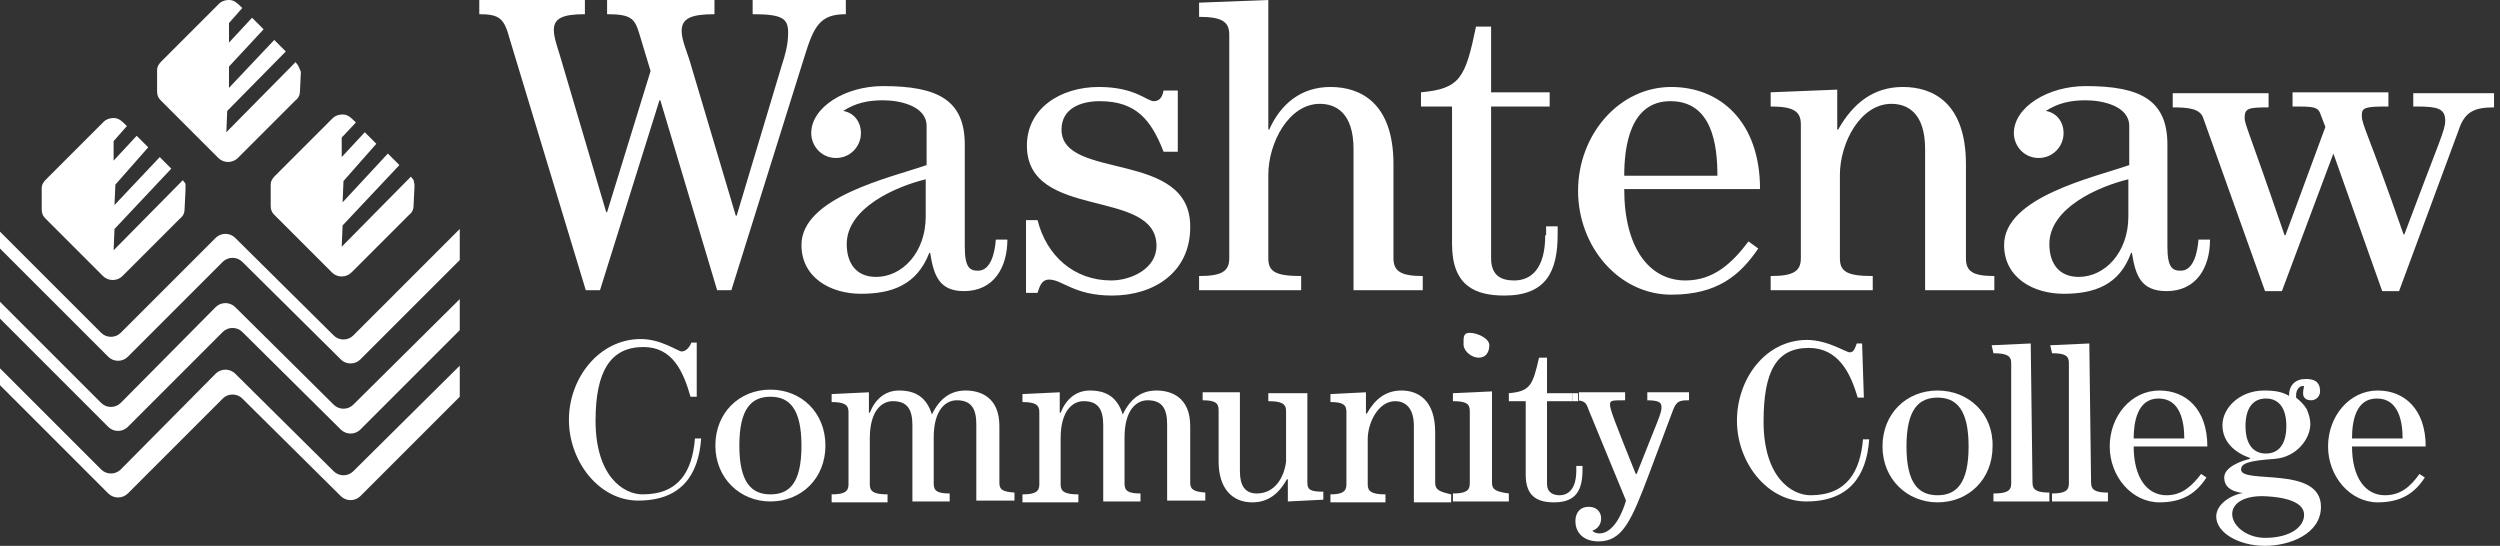
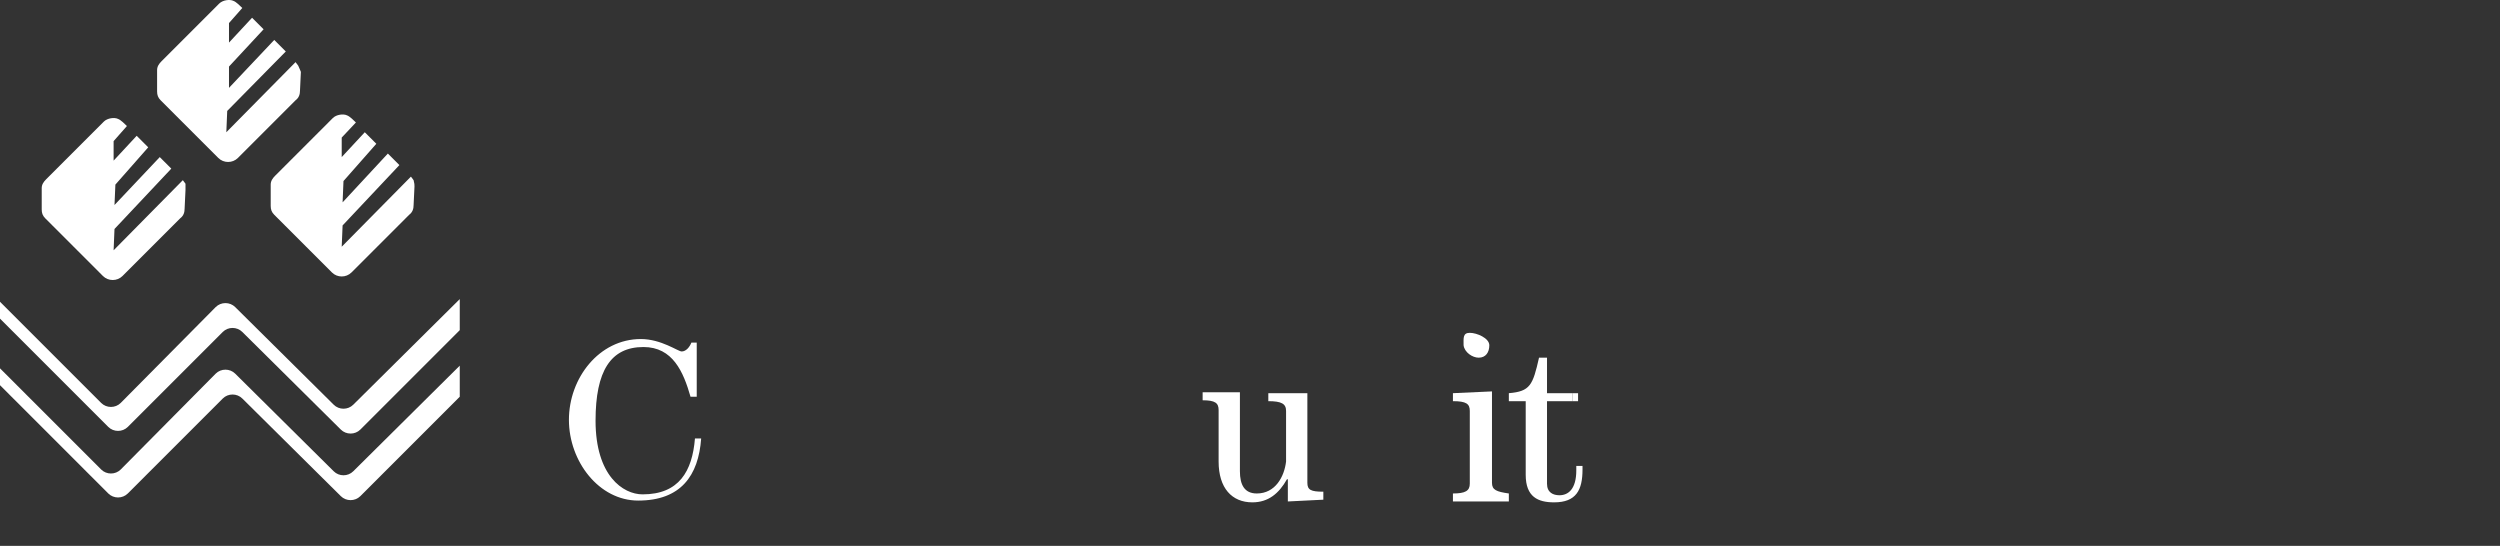
<svg xmlns="http://www.w3.org/2000/svg" width="100%" height="100%" viewBox="0 0 229 50" version="1.1" xml:space="preserve" style="fill-rule:evenodd;clip-rule:evenodd;stroke-linejoin:round;stroke-miterlimit:2;">
  <rect x="0" y="0" width="229" height="50" fill="#333333" stroke="none" />
  <g transform="matrix(0.813,0,0,0.813,-32.276,-33.74)">
    <path d="M112.1,97.2C109.9,97.2 106.8,95.1 106.8,88.9C106.8,83.3 108.5,80.6 112.2,80.6C115.5,80.6 116.7,83.4 117.5,86.2L118.2,86.2L118.2,80.1L117.6,80.1C117.4,80.6 117,81.1 116.5,81.1C116.1,81.1 114.2,79.7 111.9,79.7C107.2,79.7 103.8,84.1 103.8,88.8C103.8,93.5 107.2,97.9 111.6,97.9C116.4,97.9 118.4,95.1 118.7,90.9L118,90.9C117.7,94.6 116.2,97.2 112.1,97.2M206.3,81.8C207.1,81.8 207.5,81.2 207.5,80.4C207.5,79.6 206.1,79 205.3,79C204.5,79 204.6,79.6 204.6,80.4C204.7,81.2 205.6,81.8 206.3,81.8M187,95.9L187,85.8L182.6,85.8L182.6,86.7C184.1,86.7 184.6,87 184.6,87.8L184.6,93.5C184.4,95.2 183.4,97.1 181.3,97.1C179.9,97.1 179.4,96.1 179.4,94.6L179.4,85.7L175.2,85.7L175.2,86.6C176.6,86.6 177,86.9 177,87.7L177,93.5C177,96.5 178.5,98.1 180.8,98.1C182.6,98.1 183.8,97.1 184.7,95.5L184.8,95.5L184.8,98L188.8,97.8L188.8,96.9C187.4,96.9 187,96.7 187,95.9M214,85.8L214,81.8L213.1,81.8C212.4,84.9 212.1,85.6 209.7,85.8L209.7,86.7L211.6,86.7L211.6,95C211.6,97.5 213,98.1 214.8,98.1C217.3,98.1 218,96.7 218,94.4L218,94L217.3,94L217.3,94.5C217.3,96.6 216.4,97.3 215.4,97.3C214.7,97.3 214,97 214,96L214,86.7L216.9,86.7L216.9,85.8L214,85.8Z" style="fill:white;fill-rule:nonzero;" />
  </g>
  <g transform="matrix(0.813,0,0,0.813,-32.276,-33.74)">
    <path d="M216.9,85.8L217.5,85.8L217.5,86.7L216.9,86.7L216.9,85.8ZM207.8,95.9L207.8,85.6L203.4,85.8L203.4,86.7C204.9,86.7 205.3,87 205.3,87.8L205.3,96C205.3,96.8 204.8,97.1 203.4,97.1L203.4,98L209.7,98L209.7,97.1C208.3,96.9 207.8,96.7 207.8,95.9" style="fill:white;fill-rule:nonzero;" />
  </g>
  <g transform="matrix(0.813,0,0,0.813,-32.276,-33.74)">
-     <path d="M225.1,86.6C226.6,86.6 226.9,86.8 226.9,87.4C226.9,88.1 226.5,88.8 224.1,94.9L224,94.9C221.5,88.7 221.1,87.6 221.1,87.1C221.1,86.6 221.3,86.6 222.8,86.6L222.8,85.7L217.6,85.7L217.6,86.6L217,86.6C218.2,86.6 218.4,86.8 218.7,87.7L222.9,97.9C222.5,99.3 221.5,101.6 219.9,101.6C219.6,101.6 219.3,101.5 219.1,101.3C219.7,101.1 220.1,100.6 220.1,99.9C220.1,99.3 219.7,98.6 218.7,98.6C217.7,98.6 217.2,99.3 217.2,100.2C217.2,101.6 218.2,102.5 219.8,102.5C222.5,102.5 223.5,100.2 225.5,94.9L228.2,87.7C228.6,86.7 228.9,86.6 230,86.6L230,85.7L225.3,85.7L225.3,86.6L225.1,86.6ZM126.5,97.2C124.4,97.2 123,95.9 123,91.7C123,87.5 124.4,86.2 126.5,86.2C128.6,86.2 130,87.5 130,91.7C130,96 128.6,97.2 126.5,97.2M126.5,85.4C123,85.4 120.3,88 120.3,91.7C120.3,95.4 123.1,98 126.5,98C130,98 132.7,95.4 132.7,91.7C132.7,88 130,85.4 126.5,85.4M152.3,95.9L152.3,89.5C152.3,86.2 150.1,85.5 148.5,85.5C146.9,85.5 145.6,86.3 144.7,88.2C144.1,86.3 142.9,85.5 141,85.5C139.4,85.5 138.3,86.5 137.7,88L137.6,88L137.6,85.7L133.4,85.9L133.4,86.8C134.8,86.8 135.3,87.1 135.3,87.9L135.3,96.1C135.3,96.9 134.8,97.2 133.4,97.2L133.4,98.1L139.7,98.1L139.7,97.2C138.2,97.2 137.7,96.9 137.7,96.1L137.7,90.9C137.7,87.7 139.1,86.7 140.3,86.7C141.9,86.7 142.5,87.6 142.5,89.4L142.5,98L146.7,98L146.7,97.1C145.3,97.1 144.9,96.8 144.9,96L144.9,90.8C144.9,87.6 146.3,86.6 147.5,86.6C149.1,86.6 149.7,87.5 149.7,89.3L149.7,97.9L154,97.9L154,97C152.7,96.9 152.3,96.7 152.3,95.9M173.8,95.9L173.8,89.5C173.8,86.2 171.6,85.5 170,85.5C168.4,85.5 167.1,86.3 166.2,88.2C165.6,86.3 164.4,85.5 162.5,85.5C160.9,85.5 159.8,86.5 159.2,88L159.1,88L159.1,85.7L154.9,85.9L154.9,86.8C156.3,86.8 156.8,87.1 156.8,87.9L156.8,96.1C156.8,96.9 156.3,97.2 154.9,97.2L154.9,98.1L161.2,98.1L161.2,97.2C159.7,97.2 159.2,96.9 159.2,96.1L159.2,90.9C159.2,87.7 160.6,86.7 161.8,86.7C163.4,86.7 164,87.6 164,89.4L164,98L168.2,98L168.2,97.1C166.8,97.1 166.4,96.8 166.4,96L166.4,90.8C166.4,87.6 167.8,86.6 169,86.6C170.6,86.6 171.2,87.5 171.2,89.3L171.2,97.9L175.5,97.9L175.5,97C174.3,96.9 173.8,96.7 173.8,95.9M201.4,95.9L201.4,90.2C201.4,86.5 199.4,85.5 197.6,85.5C195.8,85.5 194.6,86.5 193.7,88.1L193.6,88.1L193.6,85.7L189.6,85.9L189.6,86.8C191,86.8 191.4,87.1 191.4,87.9L191.4,96.1C191.4,96.9 190.9,97.2 189.6,97.2L189.6,98.1L195.8,98.1L195.8,97.2C194.3,97.2 193.8,96.9 193.8,96.1L193.8,91C193.8,89.1 195,86.7 196.9,86.7C197.8,86.7 199,87.2 199,89.5L199,98.1L203.2,98.1L203.2,97.2C201.9,96.9 201.4,96.7 201.4,95.9M280.1,90.9C280.1,89.1 280.5,86.4 282.9,86.4C285.4,86.4 285.8,89.1 285.8,90.9L280.1,90.9ZM283,85.5C279.8,85.5 277.4,88.4 277.4,91.8C277.4,95.2 279.9,98.1 283,98.1C285.7,98.1 287.2,97 288.3,95.3L287.7,94.9C286.7,96.2 285.6,97.3 283.8,97.3C281.6,97.3 280.1,95.3 280.1,91.8L288.4,91.8C288.4,87.6 286,85.5 283,85.5M295,92.6C293.6,92.6 292.7,91.6 292.7,89.5C292.7,87.4 293.6,86.4 295,86.4C296.4,86.4 297.3,87.4 297.3,89.5C297.3,91.6 296.4,92.6 295,92.6M299.3,99.5C299.3,100.9 297.7,102.1 294.9,102.1C292.9,102.1 291.2,100.8 291.2,99.4C291.2,98.4 292.2,97.4 294.6,97.4C297.8,97.5 299.3,98.3 299.3,99.5M300.1,86.6C300.7,86.6 301.1,86.1 301.1,85.6C301.1,84.4 300.3,84.2 299.5,84.2C298.3,84.2 297.6,84.9 297.6,86.1C296.9,85.7 296.2,85.5 294.8,85.5C292,85.5 290.1,87.5 290.1,89.4C290.1,91.3 291.5,92.5 293.2,93.1L293.2,93.2C292.3,93.4 290.3,94.1 290.3,95.3C290.3,96.7 291.7,97 292.8,97.1L292.8,97C291.3,97.1 289.4,98.2 289.4,99.7C289.4,101.5 291.9,103 294.9,103C297.6,103 301.2,101.7 301.2,98.6C301.2,93.9 292.2,96.1 292.2,94.4C292.2,93.7 293.1,93.4 296,93.2C298.5,93 300,90.9 300,89.3C300,88.6 299.8,88.1 299.6,87.6C299.3,87.1 298.9,86.7 298.4,86.3L298.4,86C298.4,85.4 298.8,85 299.1,85L299.3,85C299.3,85.1 299.2,85.4 299.2,85.6C299.1,86.3 299.5,86.6 300.1,86.6M275.3,95.9L275.1,80.2L270.7,80.4L270.9,81.3C272.4,81.3 272.8,81.6 272.8,82.4L272.8,96C272.8,96.8 272.3,97.1 270.9,97.1L270.9,98L277.2,98L277.2,97C275.8,97 275.3,96.7 275.3,95.9M307.5,86.4C310,86.4 310.4,89.1 310.4,90.9L304.7,90.9C304.7,89 305.1,86.4 307.5,86.4M308.4,97.3C306.2,97.3 304.7,95.3 304.7,91.8L313,91.8C313,87.6 310.6,85.5 307.6,85.5C304.4,85.5 302,88.4 302,91.8C302,95.2 304.5,98.1 307.6,98.1C310.3,98.1 311.8,97 312.9,95.3L312.3,94.9C311.3,96.3 310.2,97.3 308.4,97.3M243.7,97.3C241.5,97.3 238.4,95.2 238.4,89C238.4,83.4 239.8,80.7 243.5,80.7C246.8,80.7 248.2,83.5 249,86.3L249.7,86.3L249.5,80.2L248.9,80.2C248.7,80.7 248.6,81.2 248.1,81.2C247.7,81.2 245.6,79.8 243.3,79.8C238.6,79.8 235.4,84.2 235.4,88.9C235.4,93.6 238.8,98 243.2,98C248,98 250,95.2 250.3,91L249.6,91C249.3,94.6 247.8,97.3 243.7,97.3M268.7,95.9L268.5,80.2L264.1,80.4L264.3,81.3C265.8,81.3 266.3,81.6 266.3,82.4L266.3,96C266.3,96.8 265.8,97.1 264.3,97.1L264.3,98L270.6,98L270.6,97C269.2,97 268.7,96.7 268.7,95.9" style="fill:white;fill-rule:nonzero;" />
-   </g>
+     </g>
  <g transform="matrix(0.813,0,0,0.813,-32.276,-33.74)">
-     <path d="M258,97.3C255.9,97.3 254.5,96 254.5,91.8C254.5,87.6 255.9,86.3 258,86.3C260.1,86.3 261.5,87.6 261.5,91.8C261.5,96 260.1,97.3 258,97.3M258,85.5C254.5,85.5 251.8,88.1 251.8,91.8C251.8,95.5 254.6,98.1 258,98.1C261.5,98.1 264.2,95.5 264.2,91.8C264.3,88.1 261.5,85.5 258,85.5M261.2,70.6L261.2,60C261.2,53.1 257.5,51.3 254.1,51.3C250.8,51.3 248.5,53.1 246.8,56.1L246.7,56.1L246.7,51.6L239.2,51.9L239.2,53.5C241.7,53.5 242.6,54 242.6,55.5L242.6,70.6C242.6,72.1 241.7,72.6 239.2,72.6L239.2,74.2L250.7,74.2L250.7,72.6C247.8,72.6 247,72.1 247,70.6L247,61.2C247,57.6 249.3,53.2 252.8,53.2C254.6,53.2 256.6,54.2 256.6,58.3L256.6,74.2L264.4,74.2L264.4,72.6C262,72.6 261.2,72.1 261.2,70.6M222.7,61.3C222.7,57.9 223.4,52.9 227.9,52.9C232.6,52.9 233.2,57.8 233.2,61.3L222.7,61.3ZM228,51.3C222.1,51.3 217.5,56.7 217.5,63C217.5,69.3 222.1,74.7 228,74.7C233.1,74.7 235.7,72.6 237.8,69.5L236.7,68.7C234.9,71.1 232.8,73.1 229.6,73.1C225.5,73.1 222.7,69.4 222.7,62.8L238,62.8C238,55.2 233.5,51.3 228,51.3M279.5,65.9C279.5,69.9 276.9,72.7 273.9,72.7C271.7,72.7 270.6,71.2 270.6,69C270.6,64.9 276.2,62.5 279.5,61.7L279.5,65.9ZM285.4,72C284.5,72 283.9,71.7 283.9,69.3L283.9,57.8C283.9,52.8 280.9,51.2 274.7,51.2C270.4,51.2 266.6,53.6 266.6,56.5C266.6,57.9 267.7,59.3 269.4,59.3C271,59.3 272.2,58 272.2,56.5C272.2,55.2 271.4,54.2 270.2,54C271.6,53.1 273,52.8 274.7,52.8C276.5,52.8 279.6,53.4 279.6,55.7L279.6,60.1C275.6,61.5 265.5,63.7 265.5,69.1C265.5,72.8 268.8,74.6 272.2,74.6C275.7,74.6 278.5,73.6 279.8,70L279.9,70C280.3,72.5 280.9,74.3 283.8,74.3C287.2,74.3 288.7,71.6 288.7,68.5L287.4,68.5C287.3,69.8 286.9,72 285.4,72M311.9,53.5C314.3,53.5 315.2,53.7 315.2,55.1C315.2,56.2 314.6,57.2 310.6,67.9L310.5,67.9C306.5,56.4 305.8,55.6 305.8,54.5C305.8,53.6 306.2,53.5 308.8,53.5L308.8,51.9L298,51.9L298,53.5C300.4,53.5 300.9,53.5 301.2,54.5L301.7,55.8L297.2,68L297.1,68C293.1,56.3 292.6,55.5 292.6,54.8C292.6,53.7 293,53.6 295.3,53.6L295.3,52L284.5,52L284.5,53.6C286.1,53.6 287.5,53.7 287.9,54.7L294.9,74.3L296.8,74.3L302.6,58.8L308.1,74.3L310,74.3L316.7,56.2C317.4,54 318.6,53.6 320.7,53.6L320.7,52L311.6,52L311.6,53.5L311.9,53.5ZM144,65.9C144,69.9 141.4,72.7 138.4,72.7C136.2,72.7 135.1,71.2 135.1,69C135.1,64.9 140.7,62.5 144,61.7L144,65.9ZM149.9,72C149,72 148.4,71.7 148.4,69.3L148.4,57.8C148.4,52.8 145.4,51.2 139.2,51.2C134.9,51.2 131.1,53.6 131.1,56.5C131.1,57.9 132.2,59.3 133.9,59.3C135.5,59.3 136.7,58 136.7,56.5C136.7,55.2 135.9,54.2 134.7,54C136.1,53.1 137.5,52.8 139.2,52.8C141,52.8 144.1,53.4 144.1,55.7L144.1,60.1C140.1,61.5 130,63.7 130,69.1C130,72.8 133.3,74.6 136.7,74.6C140.2,74.6 143,73.6 144.4,70L144.5,70C144.9,72.5 145.5,74.3 148.3,74.3C151.7,74.3 153.2,71.6 153.2,68.5L151.9,68.5C151.8,69.8 151.4,72 149.9,72M159.3,56.1C159.3,53.7 161.5,52.9 163.6,52.9C167.7,52.9 169.4,55 170.8,58.6L172.4,58.6L172.4,51.7L170.8,51.7C170.7,52.2 170.5,52.9 169.7,52.9C168.9,52.9 167.6,51.3 163.5,51.3C159.2,51.3 155.4,53.7 155.4,57.9C155.4,66.4 170,62.6 170,69.2C170,71.8 167.1,73.1 164.9,73.1C160.7,73.1 157.6,70.3 156.6,66.3L155.3,66.3L155.3,74.5L156.6,74.5C156.8,73.9 157,73 157.9,73C159.4,73 160.7,74.8 165,74.8C169.7,74.8 173.8,72.2 173.8,67.1C173.9,58.3 159.3,61.9 159.3,56.1M135,43.1L135,41.5L124.5,41.5L124.5,43.1C127.9,43.1 128.5,43.6 128.5,45.2C128.5,46.6 128.1,47.9 127.8,48.8L122.7,65.8L122.6,65.8L117.6,49C117.2,47.5 116.5,46.1 116.5,45C116.5,43.6 117.5,43.1 120.2,43.1L120.2,41.5L108.1,41.5L108.1,43.1C110.8,43.1 111.2,43.6 111.7,45.2L113,49.5L108.1,65.4L108,65.4L102.8,47.8C102.5,46.8 102.1,45.7 102.1,44.9C102.1,43.6 103,43.1 105.6,43.1L105.6,41.5L93.7,41.5L93.7,43.1C96,43.1 96.5,43.6 97.1,45.8L105.7,74.2L107.3,74.2L114,52.8L114.1,52.8L120.5,74.2L122.1,74.2L130.3,48C131.4,44.4 132.1,43.1 135,43.1M213.8,68C213.8,71.8 212.2,73.1 210.3,73.1C208.9,73.1 207.7,72.6 207.7,70.6L207.7,53.5L214.3,53.5L214.3,51.9L207.7,51.9L207.7,44.5L206,44.5C204.8,50.3 204.2,51.5 199.8,51.9L199.8,53.5L203.3,53.5L203.3,69C203.3,73.7 205.9,74.8 209.2,74.8C213.9,74.8 215.2,72.1 215.2,67.9L215.2,67L213.9,67L213.9,68L213.8,68ZM196.7,70.6L196.7,60C196.7,53.1 193,51.3 189.6,51.3C186.3,51.3 184,53.2 182.7,56.1L182.6,56.1L182.6,41.5L174.8,41.8L174.8,43.4C177.3,43.4 178.2,43.9 178.2,45.4L178.2,70.6C178.2,72.1 177.3,72.6 174.8,72.6L174.8,74.2L186.3,74.2L186.3,72.6C183.4,72.6 182.6,72.1 182.6,70.6L182.6,61.2C182.6,57.6 184.9,53.2 188.4,53.2C190.2,53.2 192.2,54.2 192.2,58.3L192.2,74.2L200,74.2L200,72.6C197.6,72.6 196.7,72.1 196.7,70.6M79.5,79.3C78.9,79.9 77.9,79.9 77.3,79.3L66.2,68.3C65.6,67.7 64.6,67.7 64,68.3L53.3,79C52.7,79.6 51.7,79.6 51.1,79L39.7,67.6L39.7,69.5L51.9,81.7C52.5,82.3 53.5,82.3 54.1,81.7L64.8,71C65.4,70.4 66.4,70.4 67,71L78.1,82C78.7,82.6 79.7,82.6 80.3,82L91.5,70.8L91.5,67.3L79.5,79.3Z" style="fill:white;fill-rule:nonzero;" />
-   </g>
+     </g>
  <g transform="matrix(0.813,0,0,0.813,-32.276,-33.74)">
    <path d="M79.5,87.1C78.9,87.7 77.9,87.7 77.3,87.1L66.2,76.1C65.6,75.5 64.6,75.5 64,76.1L53.3,86.9C52.7,87.5 51.7,87.5 51.1,86.9L39.7,75.5L39.7,77.4L51.9,89.6C52.5,90.2 53.5,90.2 54.1,89.6L64.8,78.9C65.4,78.3 66.4,78.3 67,78.9L78.1,89.9C78.7,90.5 79.7,90.5 80.3,89.9L91.5,78.7L91.5,75.2L79.5,87.1Z" style="fill:white;fill-rule:nonzero;" />
  </g>
  <g transform="matrix(0.813,0,0,0.813,-32.276,-33.74)">
    <path d="M79.5,94.6C78.9,95.2 77.9,95.2 77.3,94.6L66.2,83.6C65.6,83 64.6,83 64,83.6L53.3,94.4C52.7,95 51.7,95 51.1,94.4L39.7,83L39.7,84.9L51.9,97.1C52.5,97.7 53.5,97.7 54.1,97.1L64.8,86.4C65.4,85.8 66.4,85.8 67,86.4L78.1,97.4C78.7,98 79.7,98 80.3,97.4L91.5,86.2L91.5,82.7L79.5,94.6ZM73.6,49.6L73.5,51.7C73.5,52.1 73.4,52.5 73,52.8L66.5,59.3C65.9,59.9 64.9,59.9 64.3,59.3L57.8,52.8C57.5,52.5 57.4,52.2 57.4,51.8L57.4,49.4C57.4,49 57.6,48.7 57.9,48.4L64.4,41.9C64.8,41.5 65.6,41.4 66,41.6C66.3,41.7 66.8,42.2 67,42.4L65.5,44.1L65.5,46.3L68.1,43.5L69.4,44.8L65.5,49L65.5,51.4L70.6,46L71.9,47.3L65.3,54L65.2,56.4L73,48.5L73.3,48.9C73.5,49.3 73.5,49.4 73.6,49.6M60.6,62.9L60.5,65C60.5,65.4 60.4,65.8 60,66.1L53.5,72.6C52.9,73.2 51.9,73.2 51.3,72.6L44.8,66.1C44.5,65.8 44.4,65.5 44.4,65.1L44.4,62.7C44.4,62.3 44.6,62 44.9,61.7L51.4,55.2C51.8,54.8 52.6,54.7 53,54.9C53.3,55 53.8,55.5 54,55.7L52.5,57.4L52.5,59.6L55.1,56.8L56.4,58.1L52.7,62.3L52.6,64.6L57.7,59.2L59,60.5L52.6,67.3L52.5,69.7L60.3,61.8L60.6,62.2L60.6,62.9M86.4,62.5L86.3,64.6C86.3,65 86.2,65.4 85.8,65.7L79.3,72.2C78.7,72.8 77.7,72.8 77.1,72.2L70.6,65.7C70.3,65.4 70.2,65.1 70.2,64.7L70.2,62.3C70.2,61.9 70.4,61.6 70.7,61.3L77.2,54.8C77.6,54.4 78.4,54.3 78.8,54.5C79.1,54.6 79.6,55.1 79.8,55.3L78.2,57L78.2,59.2L80.8,56.4L82.1,57.7L78.4,61.9L78.3,64.3L83.4,58.8L84.7,60.1L78.3,66.9L78.2,69.3L86,61.4L86.3,61.8C86.4,62.2 86.4,62.3 86.4,62.5" style="fill:white;fill-rule:nonzero;" />
  </g>
</svg>